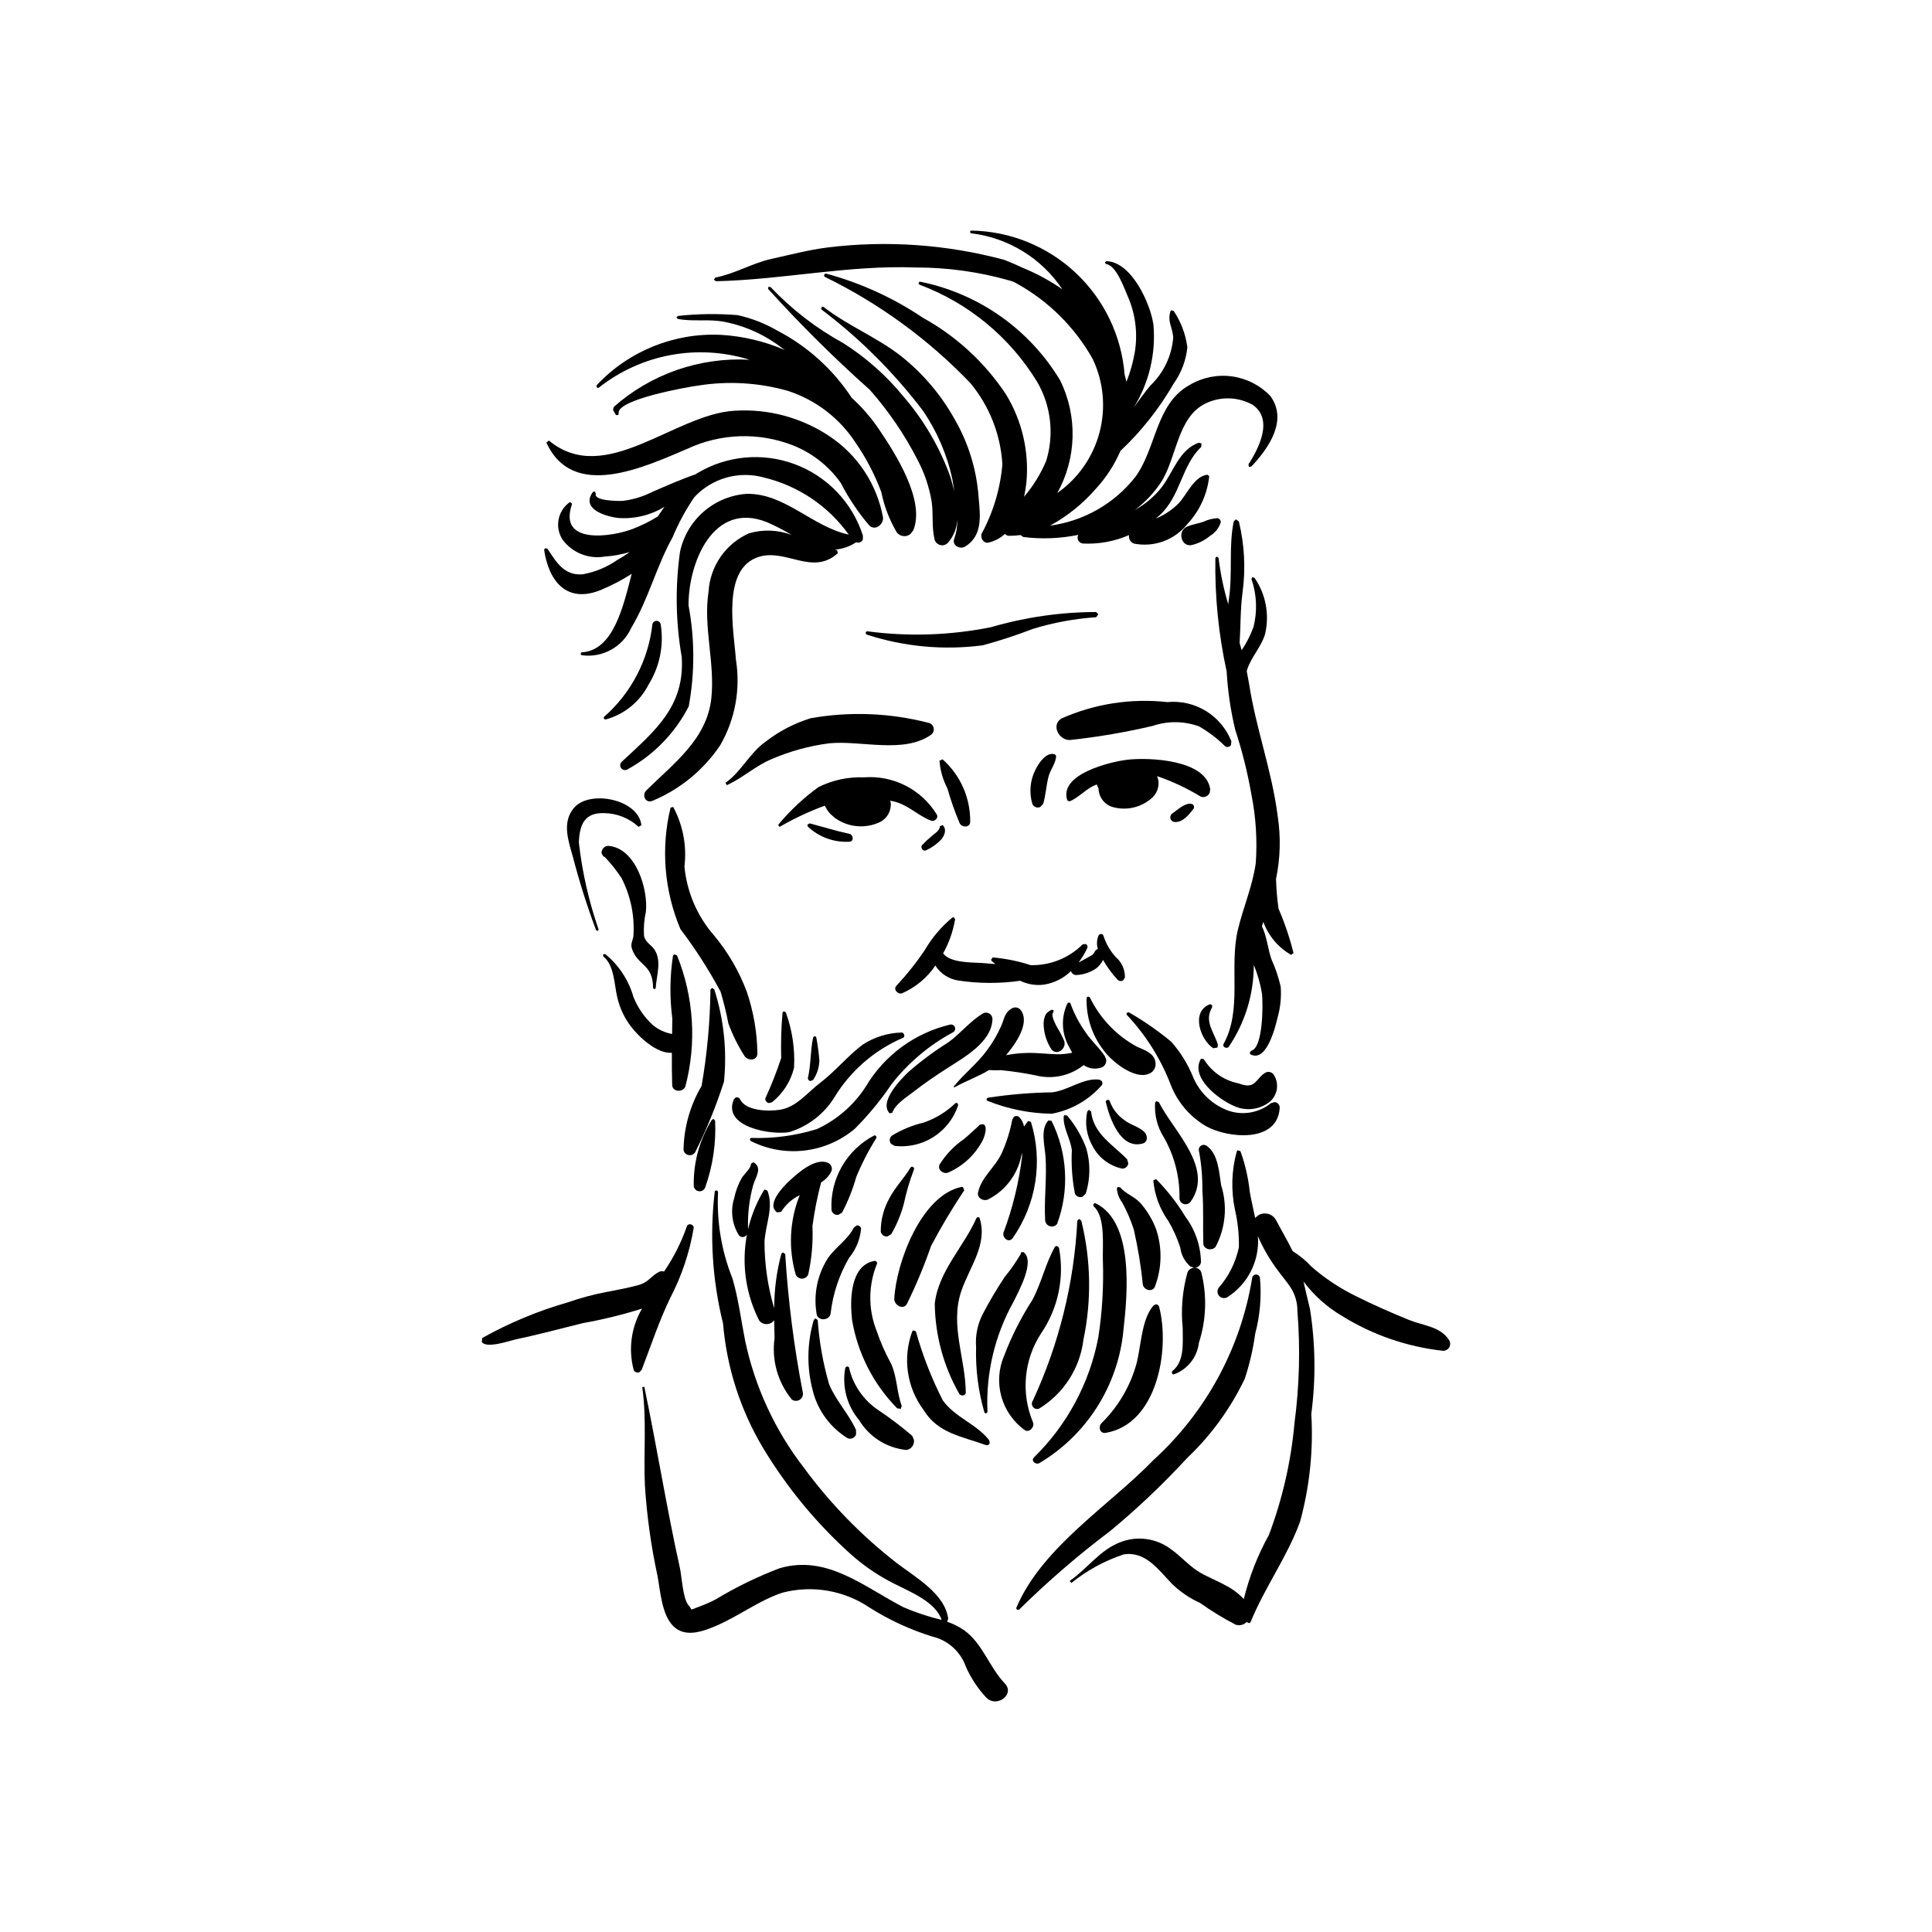
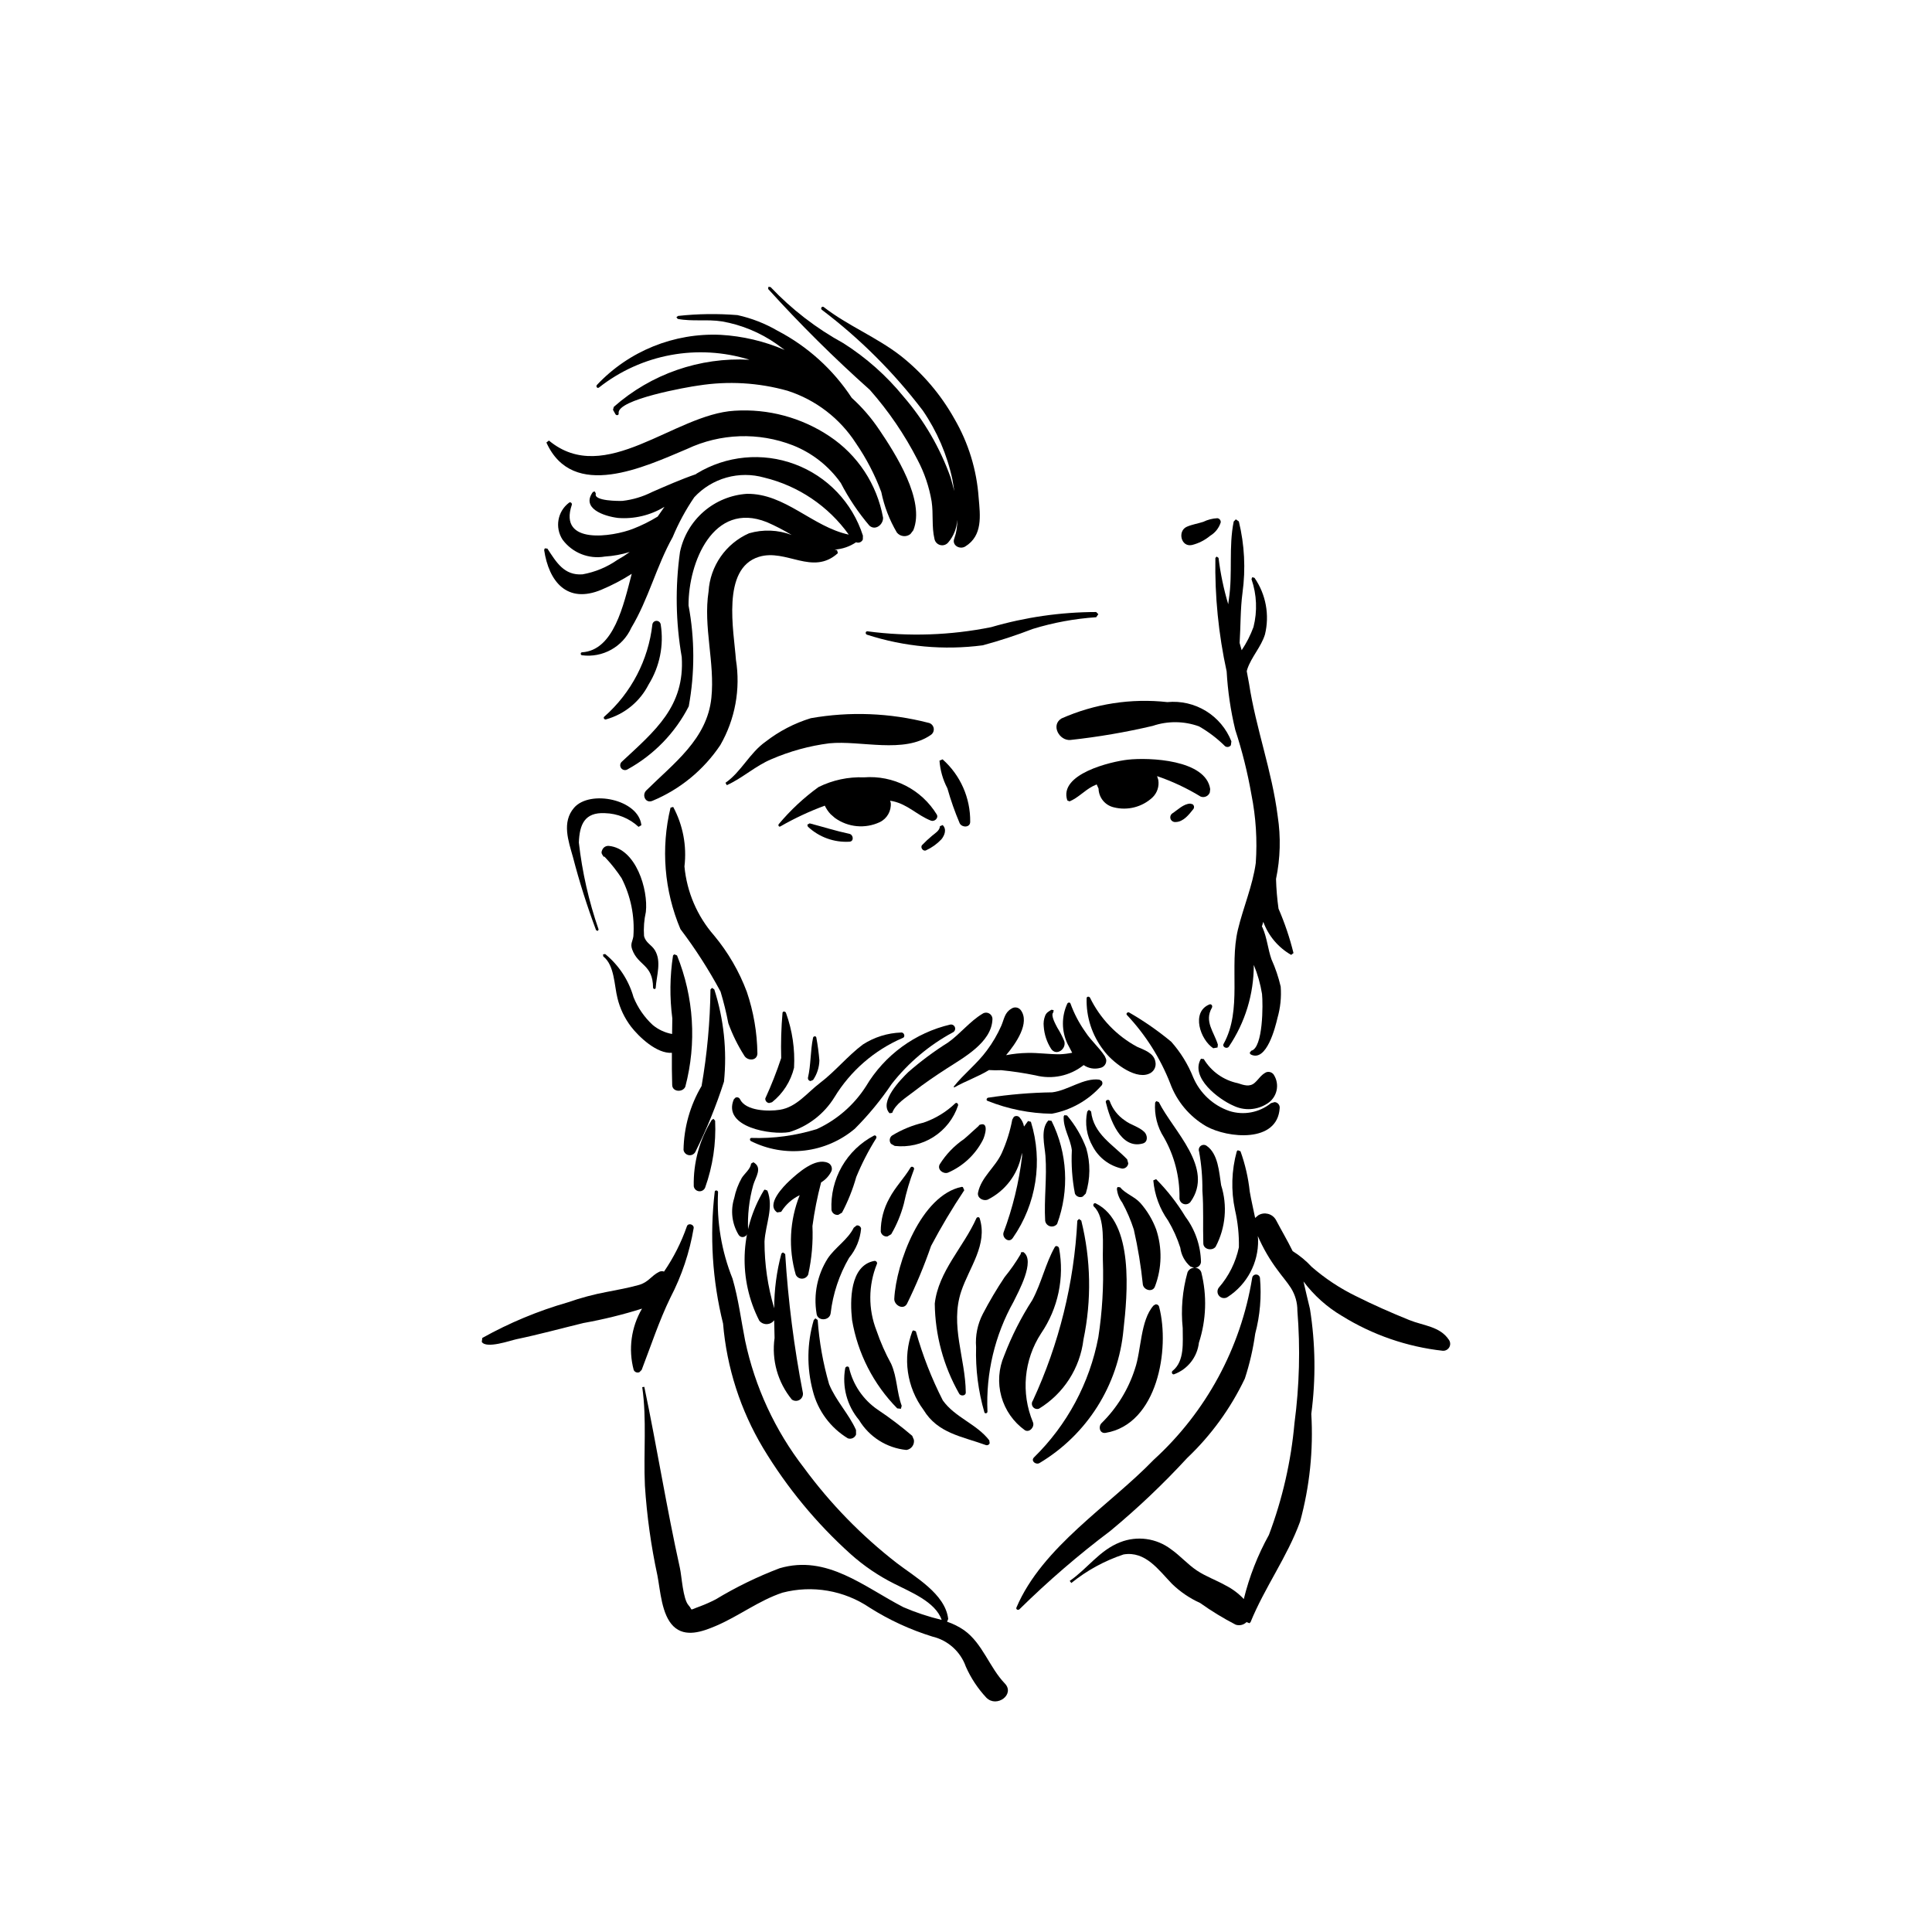
<svg xmlns="http://www.w3.org/2000/svg" fill="#000000" width="800px" height="800px" version="1.1" viewBox="144 144 512 512">
  <g>
    <path d="m389.95 335.53c-10.156-2.609-20.754-3.019-31.082-1.199-4.332 1.328-8.387 3.434-11.965 6.211-4.262 3.004-6.449 7.984-10.648 10.91l0.363 0.629c4.207-1.914 7.602-5.129 11.84-6.898 4.883-2.109 10.039-3.523 15.316-4.199 8.344-0.832 19.801 2.875 27.039-2.316v-0.004c0.543-0.441 0.773-1.168 0.59-1.844-0.188-0.68-0.758-1.184-1.453-1.289z" />
    <path d="m470.33 340.46c-1.316-3.34-3.684-6.16-6.742-8.039-3.062-1.875-6.648-2.703-10.223-2.356-9.578-1.062-19.266 0.434-28.078 4.344-2.894 1.793-0.512 5.965 2.387 5.688 7.344-0.797 14.629-2.039 21.816-3.731 3.984-1.348 8.309-1.301 12.266 0.133 2.523 1.441 4.844 3.207 6.902 5.258 0.5 0.352 1.191 0.23 1.543-0.273z" />
    <path d="m392.27 359.88c-1.988-3.266-4.848-5.918-8.254-7.664-3.406-1.742-7.231-2.508-11.047-2.211-4.168-0.164-8.316 0.723-12.055 2.574-3.887 2.82-7.414 6.106-10.5 9.785-0.289 0.27-0.031 0.875 0.379 0.652 3.766-2.164 7.707-4.008 11.785-5.508 0.391 0.812 0.898 1.566 1.512 2.231l1.168 1.023v-0.004c3.473 2.508 8.035 2.934 11.914 1.109 1.926-0.941 3.074-2.977 2.887-5.113l-0.18-0.547 0.73 0.121c3.992 0.863 6.457 3.715 10.098 5.148 0.902 0.355 2.07-0.641 1.562-1.598z" />
    <path d="m442.91 345.32c-4.543 0.504-18.438 3.812-16.055 10.812l0.594 0.242c2.273-0.945 3.93-2.859 6.117-4.004l1.066-0.488 0.492 1.094 0.004 0.004c0.055 2.391 1.723 4.438 4.055 4.973 3.621 0.914 7.461-0.059 10.207-2.594 1.277-1.207 1.863-2.973 1.562-4.703l-0.312-0.973c4.035 1.379 7.91 3.199 11.551 5.422 0.465 0.18 0.98 0.164 1.434-0.039s0.809-0.578 0.984-1.039l0.109-0.906c-1.137-7.836-16.18-8.422-21.809-7.801z" />
    <path d="m393.79 345.23-0.816 0.348c0.188 2.562 0.898 5.059 2.094 7.336 0.891 3.156 1.98 6.258 3.266 9.277 0.586 1.145 2.769 1.199 2.777-0.391 0.082-6.324-2.586-12.371-7.32-16.57z" />
-     <path d="m423.58 343.91c-2.309-0.75-4.293 2.316-5.148 4.019h-0.004c-1.449 2.824-1.75 6.098-0.84 9.141 0.352 0.789 1.273 1.148 2.066 0.797l0.805-0.824c0.68-2.383 0.797-4.836 1.41-7.227 0.453-1.781 2.055-3.738 2.004-5.535z" />
    <path d="m369.09 364.97c-3.57-0.754-6.996-1.852-10.516-2.769l-0.629 0.332 0.148 0.527h-0.008c2.969 2.793 6.957 4.242 11.023 4 1.273-0.066 1.07-1.859-0.02-2.09z" />
    <path d="m459.43 356.97c-1.766 0.023-3.402 1.719-4.805 2.629-0.449 0.352-0.609 0.957-0.395 1.484 0.238 0.516 0.773 0.82 1.336 0.762 2.031-0.031 3.535-1.98 4.699-3.453 0.137-0.195 0.191-0.438 0.152-0.676-0.043-0.238-0.176-0.449-0.375-0.586z" />
    <path d="m382.79 417.63c-3.602 0.125-7.106 1.227-10.137 3.184-4.031 3.023-7.277 7.086-11.332 10.168-3.426 2.602-6.207 6.418-10.66 7.121-3.07 0.484-9.035 0.324-10.543-2.781h0.004c-0.211-0.453-0.75-0.652-1.203-0.441l-0.449 0.457c-3.133 7.41 10.016 9.523 14.699 8.68h-0.004c4.984-1.52 9.246-4.812 11.977-9.25 4.246-6.973 10.551-12.453 18.047-15.684 0.848-0.246 0.441-1.57-0.398-1.453z" />
    <path d="m395.91 415.5c-9.391 2.184-17.484 8.094-22.418 16.379-3.16 4.941-7.668 8.871-12.996 11.328-5.621 1.754-11.5 2.551-17.383 2.356-0.473 0.031-0.461 0.668-0.102 0.844 4.406 2.207 9.363 3.07 14.254 2.488 4.894-0.586 9.508-2.59 13.273-5.766 3.637-3.648 6.914-7.633 9.793-11.902 4.394-5.598 9.891-10.234 16.152-13.621 0.492-0.223 0.75-0.77 0.605-1.293-0.141-0.523-0.645-0.863-1.18-0.805z" />
    <path d="m404.33 412.68c-3.316 1.992-5.875 5.312-9.078 7.594h-0.004c-3.719 2.336-7.25 4.961-10.555 7.852-1.992 1.949-7.812 7.848-4.953 10.895l0.707-0.102c0.863-2.375 3.641-4.023 5.586-5.543 2.867-2.238 5.832-4.25 8.883-6.223 4.496-2.91 11.824-6.891 12.09-12.953 0.055-0.66-0.277-1.289-0.855-1.613-0.574-0.328-1.285-0.289-1.82 0.094z" />
    <path d="m426.05 419.93c-0.52-1.254-1.145-2.461-1.863-3.609-0.355-0.719-1.855-3.258-1.043-4.039l0.078-0.594-0.598-0.086c-0.734 0.477-1.258 0.688-1.641 1.543l0.004 0.004c-0.363 0.906-0.496 1.891-0.387 2.863 0.145 2.113 0.82 4.156 1.961 5.945 1.395 2.031 4.109 0.023 3.488-2.027z" />
    <path d="m436.8 423.92c-1.492-2.316-3.637-4.082-5.172-6.449-1.645-2.312-2.969-4.84-3.938-7.508-0.117-0.41-0.695-0.316-0.84 0.008-1.574 3.391-1.551 7.309 0.062 10.68l1.23 2.34c-1.078 0.219-2.168 0.352-3.266 0.402-2.859 0.016-5.688-0.418-8.551-0.355-1.914 0.031-3.824 0.23-5.703 0.594 2.559-3.039 6.461-8.594 3.852-11.992v0.004c-0.605-0.742-1.684-0.883-2.461-0.324-1.777 1.039-1.883 2.695-2.656 4.512-1.02 2.312-2.297 4.5-3.812 6.523-2.57 3.527-6.098 6.207-8.82 9.629l0.156 0.203c3.109-1.762 6.316-2.832 9.207-4.609v-0.004c1.078 0.074 2.16 0.086 3.238 0.035 3.051 0.301 6.086 0.758 9.09 1.371 4.445 1.148 9.172 0.141 12.766-2.723 1.27 0.883 2.863 1.156 4.356 0.754 1.07-0.184 1.789-1.199 1.605-2.269z" />
    <path d="m450.19 425.37c-0.402-2.328-2.988-3.129-4.856-3.965-5.414-2.922-9.773-7.469-12.469-13-0.203-0.375-0.863-0.387-0.898 0.125v0.004c-0.148 4.969 1.434 9.84 4.477 13.773 2.035 2.856 8.031 7.773 11.891 6.316h-0.004c1.367-0.445 2.172-1.855 1.859-3.254z" />
    <path d="m480.83 436.34c-3.094 2.512-7.242 3.297-11.039 2.086-4.309-1.48-7.789-4.715-9.574-8.906-1.379-3.461-3.352-6.66-5.824-9.445-3.477-2.887-7.191-5.473-11.109-7.727-0.395-0.285-1.008 0.258-0.633 0.641 4.926 5.238 8.809 11.367 11.441 18.059 1.754 4.816 5.144 8.863 9.578 11.434 5.695 3.164 18.883 4.512 19.461-4.836 0.035-0.387-0.086-0.766-0.332-1.062-0.25-0.297-0.605-0.48-0.992-0.516z" />
    <path d="m481.49 428.71c-0.473-0.594-1.277-0.809-1.984-0.527-1.395 0.73-1.867 1.762-2.981 2.758-1.352 1.211-2.922 0.625-4.504 0.113h0.004c-3.762-0.781-7.027-3.094-9.008-6.387l-0.75-0.094c-2.953 4.996 4.688 10.734 8.527 12.414v-0.004c2.906 1.445 6.363 1.242 9.078-0.543 2.566-1.621 3.336-5.016 1.715-7.582z" />
-     <path d="m439.74 397.69c-1.52-1.648-2.656-3.613-3.324-5.754-0.191-0.617-1.078-0.504-1.301 0.012-0.461 1.113-0.527 2.352-0.184 3.504l-0.535 0.344c-0.387 0.441-0.461 0.906-0.941 1.293l-1.645 0.914-1.965 1.066-0.004 0.008c0.902-1.207 1.676-2.5 2.309-3.867 0.078-0.199 0.07-0.422-0.012-0.617-0.086-0.195-0.246-0.352-0.445-0.43l-0.781 0.109h-0.004c-3.644 3.633-8.609 5.621-13.754 5.508-3.269-1.066-6.648-1.754-10.078-2.051l-0.449 0.629 0.203 0.34 0.953 0.793-3.769-0.301c-2.559-0.148-8.195 0-10.078-2.531l0.004-0.004c1.574-2.824 2.648-5.898 3.184-9.09l-0.414-0.504-0.312 0.086c-2.926 2.426-5.402 5.344-7.316 8.625-2.25 3.352-4.766 6.516-7.523 9.461-0.953 0.98 0.441 2.418 1.543 1.984h-0.004c3.566-1.578 6.621-4.125 8.809-7.356l0.094 0.211c1.363 2.031 3.512 3.398 5.926 3.773 5.445 0.828 10.977 0.852 16.426 0.074 1.941 0.941 4.113 1.297 6.254 1.027 2.727-0.414 5.254-1.676 7.223-3.609 0.16 0.66 0.773 1.105 1.449 1.059 1.871-0.094 3.68-0.703 5.231-1.758 0.762-0.602 1.375-1.371 1.805-2.246 1.066 1.863 2.336 3.598 3.793 5.18 0.191 0.234 0.469 0.383 0.77 0.414 0.305 0.031 0.605-0.059 0.84-0.254l0.402-0.719c0.035-2.039-0.836-3.988-2.375-5.324z" />
    <path d="m372.68 285.94c-2.793-8.734-9.441-15.707-18.035-18.914-8.598-3.211-18.188-2.297-26.023 2.469l-0.246 0.188c-3.949 1.359-7.769 3.055-11.637 4.734v0.004c-2.426 1.219-5.043 2-7.738 2.316-0.828 0.055-7.789 0.082-7.094-1.914l-0.27-0.586-0.512 0.145c-3.168 4.324 2.879 6.402 6.578 6.867l-0.004 0.004c4.34 0.352 8.68-0.68 12.395-2.945l-1.805 2.59c-2.074 1.277-4.262 2.359-6.531 3.242-5.297 2.082-19.867 4.422-16.223-6.348 0.141-0.422-0.363-0.895-0.742-0.562-3.051 2.305-3.797 6.582-1.703 9.785 2.586 3.488 6.918 5.223 11.195 4.477 2.246-0.141 4.465-0.547 6.613-1.207-1.055 0.766-2.156 1.473-3.297 2.106-2.762 1.918-5.902 3.223-9.215 3.816-4.906 0.359-6.953-3.223-9.32-6.82l-0.684-0.07-0.176 0.434c1.25 8.398 6.094 14.379 15.262 10.5l-0.004-0.004c2.766-1.16 5.426-2.559 7.953-4.176-2.188 8.32-4.734 20.285-13.184 20.797-0.449 0.027-0.434 0.742 0.008 0.785h-0.004c5.492 0.727 10.805-2.238 13.07-7.289 4.559-7.59 6.633-16.285 10.949-24h0.004c1.543-3.719 3.465-7.266 5.734-10.59 2.312-2.492 5.266-4.297 8.539-5.215 3.269-0.918 6.734-0.914 10.004 0.012 9.035 2.188 16.988 7.551 22.398 15.113-9.66-2.09-16.863-10.941-26.996-10.812-4.231 0.281-8.258 1.938-11.461 4.719-3.199 2.781-5.402 6.535-6.273 10.688-1.297 9.254-1.141 18.652 0.465 27.855 0.82 13.094-7.047 19.5-15.863 27.711l0.004-0.004c-0.516 0.441-0.598 1.211-0.184 1.746 0.414 0.539 1.176 0.656 1.734 0.27 6.926-3.82 12.555-9.625 16.164-16.664 1.625-8.848 1.605-17.918-0.055-26.758-0.059-11.266 6.512-27.738 20.734-22.066v-0.004c2.273 0.988 4.481 2.129 6.602 3.41-3.621-1.379-7.598-1.531-11.316-0.441-3.023 1.34-5.625 3.484-7.512 6.203-1.887 2.715-2.996 5.894-3.199 9.199-1.453 9.414 1.715 18.828 0.742 28.219-1.133 10.938-10.012 17.348-17.254 24.527-1.223 1.211-0.219 3.492 1.602 2.762 7.336-3.043 13.609-8.191 18.027-14.793 3.93-6.844 5.387-14.832 4.133-22.625-0.535-7.562-3.914-24.141 6.07-27.25 7.246-2.258 14.234 5.102 20.949-0.984l-0.215-0.785-0.645-0.16c2.035-0.129 3.996-0.801 5.684-1.941 0.336 0.141 0.715 0.137 1.051 0 0.336-0.141 0.605-0.41 0.742-0.746z" />
    <path d="m377.02 257.9c-2.078-3.109-4.527-5.953-7.297-8.465-4.93-7.512-11.703-13.637-19.668-17.789-3.305-1.926-6.891-3.32-10.625-4.141-5.242-0.422-10.512-0.352-15.738 0.219l-0.441 0.348 0.348 0.438c3.875 0.75 7.828 0.043 11.742 0.668v-0.004c5.184 0.91 10.105 2.945 14.422 5.965l2.18 1.602c-5.387-2.32-11.137-3.676-16.992-4.008-12.324-0.559-24.281 4.281-32.746 13.262-0.387 0.387 0.09 1.07 0.535 0.695 11.27-8.871 26.184-11.625 39.879-7.356-13.16-0.723-26.078 3.766-35.957 12.488l-0.211 0.789 0.656 1.168c0.227 0.402 0.93 0.301 0.84-0.23-0.613-3.703 18.457-7.027 21.121-7.379l0.004 0.004c7.883-1.254 15.945-0.781 23.629 1.379 7.469 2.402 13.875 7.316 18.125 13.906 2.762 4.019 5.019 8.363 6.723 12.934 0.77 3.781 2.164 7.406 4.125 10.73 0.422 0.531 1.039 0.871 1.715 0.945 0.676 0.078 1.352-0.117 1.883-0.543l0.766-1.008c3.203-7.902-4.734-20.277-9.016-26.617z" />
    <path d="m363.81 259.6c-7.414-4.949-16.25-7.324-25.145-6.75-16.02 0.914-34.297 20.273-49.195 7.902l-0.668 0.52c7.008 15.516 26.035 6.438 37.316 1.688h-0.004c8.812-4.137 18.93-4.481 28-0.949 5.121 2.023 9.539 5.5 12.711 9.996 2.086 4.047 4.633 7.836 7.582 11.301 1.613 1.418 3.699-0.344 3.613-2.125-1.602-8.828-6.734-16.621-14.211-21.582z" />
    <path d="m403.35 275.87c-0.516-7.367-2.715-14.516-6.43-20.895-3.594-6.418-8.406-12.066-14.168-16.637-6.391-4.977-14.09-8.023-20.449-12.961-0.453-0.352-0.941 0.328-0.527 0.707v-0.004c10.102 7.644 19.109 16.629 26.777 26.715 3.773 5.512 6.438 11.707 7.836 18.238l0.52 3.133-0.969-3.578c-2.793-7.859-7.016-15.133-12.465-21.449-4.523-5.555-9.91-10.34-15.957-14.18-7.172-3.926-13.688-8.949-19.309-14.887l-0.574-0.074-0.07 0.578c8.504 9.387 17.5 18.316 26.957 26.746 4.973 5.633 9.219 11.867 12.645 18.555 1.824 3.449 3.082 7.172 3.727 11.023 0.496 3.289-0.023 6.648 0.746 9.891v-0.004c0.141 0.805 0.738 1.449 1.527 1.652 0.789 0.207 1.621-0.07 2.137-0.703 1.434-1.668 2.266-3.773 2.359-5.977 0.07 1.664-0.184 3.32-0.742 4.887-0.777 1.844 1.41 3.078 2.883 2.176 4.676-2.887 3.969-8.164 3.547-12.953z" />
-     <path d="m480.71 249c-2.707-2.856-6.305-4.707-10.203-5.25-3.894-0.539-7.863 0.262-11.246 2.269-9.035 5-8.766 16.719-14.391 24.383v0.004c-5.57 7.074-13.68 11.699-22.605 12.895 4.602-2.5 8.715-5.812 12.145-9.773 2.723-2.949 4.93-6.344 6.519-10.031 5.551-5.227 10.301-11.238 14.105-17.844 2.035-2.844 3.289-6.172 3.629-9.648-0.457-3.414-1.68-6.68-3.582-9.551l-0.645-0.246-0.25 0.254c-0.848 2.82 0.473 4.004 0.734 6.918v-0.004c-0.367 4.887-2.539 9.457-6.094 12.824-1.527 1.883-2.965 3.828-4.371 5.801 4.047-6.543 5.883-14.223 5.227-21.891-0.734-5.422-5.715-16.734-12.484-16.898l-0.402 0.355 0.316 0.402c2.715 0.355 4.781 6.305 5.75 8.559l0.004-0.004c2.016 4.598 2.676 9.68 1.895 14.641-0.461 2.742-1.211 5.43-2.238 8.016l-0.496-1.969c-0.824-10.266-5.441-19.855-12.953-26.902-7.508-7.047-17.375-11.043-27.672-11.207-0.418 0.02-0.402 0.68 0.012 0.727 9.82 1.188 18.633 6.613 24.125 14.844-3.019-2.102-6.246-3.887-9.629-5.332l-0.781-0.332c-1.621-0.762-3.269-1.473-4.949-2.137-15.262-4.106-31.172-5.223-46.855-3.293-5.027 0.629-9.977 1.945-14.918 3.039-5.129 1.133-9.691 3.965-14.82 4.926l-0.402 0.574 0.535 0.406c17.715-0.391 35.051-4.309 52.859-3.644 8.418-0.016 16.801 1.141 24.898 3.434l1.148 0.367 0.805 0.441h0.004c8.449 4.672 15.426 11.605 20.152 20.023 2.879 6.074 3.516 12.969 1.797 19.469-1.719 6.496-5.68 12.176-11.184 16.031 5.117-9.211 5.41-20.34 0.781-29.805-8.129-13.551-21.59-23.055-37.078-26.18-0.453-0.113-0.625 0.629-0.203 0.789v-0.004c12.949 4.844 23.906 13.883 31.121 25.68 3.711 6.344 4.598 13.949 2.445 20.98-1.457 3.461-3.438 6.68-5.875 9.535 0.266-1.215 0.473-2.445 0.609-3.684 0.785-8.207-1.117-16.441-5.418-23.473-5.586-8.422-13.121-15.367-21.965-20.254-7.859-5.293-16.535-9.254-25.68-11.723-0.453-0.094-0.762 0.617-0.348 0.859 14.391 7.031 27.43 16.539 38.52 28.094 5.074 6.09 8.062 13.641 8.535 21.551-0.539 6.457-2.414 12.73-5.5 18.422-0.41 1.125 0.52 2.656 1.844 2.348 1.629-0.383 3.129-1.176 4.363-2.305 0.242 0.328 0.629 0.52 1.035 0.516 1.023 0.004 2.043-0.062 3.055-0.203l0.754 0.52c4.856 0.609 9.781 0.418 14.578-0.57-0.414 0.758-0.133 1.703 0.621 2.117l0.559 0.18c4.207 0.211 8.402-0.555 12.262-2.242-0.168 0.965 0.371 1.91 1.285 2.258 2.617 0.52 5.328 0.309 7.836-0.609 2.504-0.922 4.707-2.516 6.367-4.609 3.238-3.481 5.258-7.918 5.762-12.648l-0.508-0.383c-3.492 0.402-5.422 5.266-7.582 7.559-1.73 1.746-3.793 3.125-6.07 4.055l1.031-0.895c5.551-5.039 5.742-13.137 11-18.066l0.086-0.934-0.742-0.203c-5.184 1.867-6.664 7.633-9.719 11.676h0.004c-1.953 2.512-4.398 4.602-7.184 6.137 2.641-1.988 4.934-4.402 6.781-7.144 4.324-6.465 4.332-17.367 11.906-21.059 3.988-1.941 8.672-1.805 12.535 0.371 5.555 3.863 1.562 11.543-1.133 15.746l0.094 0.676 0.676-0.094c4.504-4.816 9.707-12.121 5.07-18.625z" />
    <path d="m466.62 281.33c-1.301 0.062-2.574 0.395-3.746 0.965-1.43 0.465-2.961 0.691-4.34 1.293-2.551 1.109-1.574 5.465 1.328 4.848v0.004c1.781-0.441 3.441-1.281 4.852-2.457 1.328-0.801 2.32-2.055 2.789-3.535 0.059-0.551-0.332-1.047-0.883-1.117z" />
    <path d="m482.82 384.81c-0.367-2.613-0.586-5.242-0.66-7.879 1.145-5.473 1.293-11.105 0.445-16.629-1.523-12.039-5.754-23.176-7.586-35.09l-0.621-3.336 0.148-0.547c1.109-3.273 3.637-5.844 4.672-9.16h0.004c1.27-5.176 0.266-10.648-2.762-15.031l-0.594-0.18-0.211 0.516c1.406 4.094 1.59 8.504 0.531 12.695-0.797 2.168-1.848 4.231-3.133 6.148l-0.543-1.938c0.289-4.418 0.18-8.898 0.766-13.309v-0.004c0.863-6.297 0.535-12.699-0.969-18.875l-0.801-0.562-0.562 0.578c-1.375 6.715-0.238 13.723-1.277 20.547l-0.18 1.371c-1.195-4.016-2.055-8.121-2.562-12.277l-0.492-0.348-0.348 0.355c-0.176 10.109 0.828 20.203 2.988 30.082 0.293 5.207 1.055 10.375 2.273 15.445 1.84 5.621 3.277 11.367 4.293 17.195 1.188 5.965 1.578 12.059 1.152 18.129-0.824 6.035-3.324 11.758-4.734 17.66-2.359 9.875 1.227 21.195-3.789 30.27-0.441 0.805 0.832 1.438 1.367 0.766l-0.004 0.004c4.34-6.406 6.648-13.965 6.633-21.699 1.02 2.473 1.754 5.059 2.184 7.703 0.277 2.59 0.32 14.332-2.871 15.055l-0.414 0.594 0.301 0.387c4.199 2.141 6.539-7.348 7.082-9.68 0.773-2.695 1.062-5.504 0.852-8.297-0.578-2.496-1.402-4.93-2.457-7.266-0.961-2.789-1.168-5.691-2.359-8.391l-0.172-0.27 0.379-1.238c1.348 3.699 3.965 6.801 7.383 8.754l0.617-0.484c-0.992-4.027-2.32-7.961-3.969-11.766z" />
    <path d="m341.91 406.83c-2.031-5.418-4.961-10.461-8.664-14.91-4.481-5.121-7.231-11.527-7.859-18.301 0.652-5.441-0.391-10.949-2.984-15.773l-0.707 0.195h0.004c-2.594 10.727-1.676 22.004 2.617 32.176 3.973 5.238 7.527 10.781 10.637 16.57 0.832 2.766 1.523 5.57 2.066 8.406 1.086 2.984 2.492 5.844 4.199 8.527 0.797 1.445 3.387 1.527 3.504-0.492-0.07-5.578-1.02-11.113-2.812-16.398z" />
    <path d="m319.09 309.46c-0.094-0.539-0.566-0.934-1.113-0.926-0.547 0.004-1.008 0.406-1.09 0.949-1.066 9.43-5.594 18.125-12.707 24.406-0.43 0.289-0.012 0.914 0.438 0.754v-0.004c4.887-1.363 8.977-4.715 11.27-9.238 2.949-4.754 4.086-10.414 3.203-15.941z" />
    <path d="m435.34 430.12c-4.164-0.543-8.23 2.832-12.469 3.356v0.004c-5.707 0.082-11.398 0.562-17.035 1.426-0.371 0.102-0.574 0.707-0.102 0.844 5.41 2.168 11.172 3.32 16.996 3.402 5.055-0.938 9.648-3.523 13.07-7.356 0.406-0.332 0.465-0.93 0.137-1.336z" />
    <path d="m393.81 362.65-0.723 0.309c-0.035 1.145-1.258 1.84-2.035 2.492l-0.004 0.004c-0.934 0.777-1.828 1.609-2.668 2.488-0.605 0.637 0.301 1.828 1.074 1.383 1.52-0.703 2.891-1.691 4.039-2.91 0.867-1.078 1.453-2.68 0.316-3.766z" />
    <path d="m352.31 412.48c-0.09-0.414-0.797-0.625-0.926-0.109l-0.004-0.004c-0.348 4-0.469 8.012-0.355 12.023-1.203 3.644-2.609 7.219-4.211 10.703-0.059 0.617 0.395 1.164 1.008 1.223l0.773-0.215c2.902-2.312 4.957-5.527 5.836-9.137 0.27-4.922-0.449-9.848-2.121-14.484z" />
    <path d="m360.34 419c-0.055-0.523-0.773-0.453-0.871 0.008-0.734 3.519-0.543 7.148-1.363 10.652v-0.004c-0.02 0.203 0.043 0.406 0.172 0.562 0.133 0.156 0.316 0.254 0.52 0.273l0.676-0.289c1.047-1.527 1.629-3.332 1.672-5.184-0.168-2.019-0.434-4.031-0.805-6.019z" />
    <path d="m466.75 420.84c-1.031-3.394-3.664-6.16-1.59-9.773 0.266-0.461-0.102-1.109-0.676-0.871-4.887 2.031-2.402 9.336 1.039 11.598l1.133-0.195z" />
    <path d="m296.14 358.06c-3.312 3.828-1.504 8.809-0.301 13.082 1.703 6.562 3.754 13.031 6.133 19.379l0.465 0.176 0.203-0.363v0.004c-2.594-7.473-4.348-15.207-5.238-23.062 0.188-4.746 1.492-8.051 6.898-7.781 3.316 0.078 6.492 1.367 8.926 3.629l0.746-0.438c-0.73-6.859-13.637-9.473-17.832-4.625z" />
    <path d="m323.42 397.2-0.758-0.293-0.301 0.301c-0.852 5.523-0.914 11.141-0.191 16.68l-0.059 4.133c-1.895-0.344-3.672-1.172-5.152-2.406-2.211-2.051-3.941-4.562-5.07-7.356-1.273-4.492-3.894-8.484-7.516-11.434l-0.57 0.102 0.078 0.547c2.996 2.324 2.891 7.715 3.762 11.078 0.664 2.727 1.887 5.285 3.586 7.516 2.059 2.668 6.809 7.231 10.828 6.934-0.02 2.852-0.012 5.703 0.082 8.547 0.062 1.887 2.852 1.988 3.484 0.418 3.035-11.523 2.262-23.719-2.203-34.766z" />
    <path d="m317.55 395.82c-0.891-1.465-2.465-1.961-2.875-3.793v0.004c-0.145-2.133 0.02-4.273 0.484-6.356 0.664-5.926-2.609-16.812-9.801-17.5-0.75-0.07-1.461 0.352-1.754 1.047-0.363 0.805-0.168 1.008 0.324 1.758l0.18 0.086 0.047-0.008 0.168-0.082-0.094 0.102 0.316 0.32v-0.004c1.543 1.656 2.941 3.438 4.18 5.328 2.434 4.758 3.516 10.094 3.125 15.422-0.215 1.387-0.867 1.957-0.309 3.492 1.582 4.352 5.469 3.875 5.527 10.078 0 0.438 0.668 0.547 0.699 0.082 0.223-3.297 1.59-6.996-0.219-9.977z" />
    <path d="m333.3 406.21-0.598-0.418-0.422 0.43c-0.098 8.574-0.883 17.129-2.352 25.578-3.039 5.137-4.688 10.977-4.785 16.945 0.121 0.734 0.715 1.301 1.457 1.391 0.742 0.09 1.453-0.32 1.746-1.008 2.965-5.965 5.481-12.145 7.519-18.484 0.832-8.234-0.043-16.551-2.566-24.434z" />
    <path d="m332.62 440.79c-3.258 5.281-4.914 11.391-4.766 17.594 0.117 0.691 0.672 1.223 1.367 1.305 0.695 0.086 1.363-0.297 1.641-0.941 2.031-5.68 2.934-11.707 2.656-17.734l-0.43-0.504z" />
    <path d="m417.2 441.29-0.762-0.203-1.066 1.465v0.004c-0.156-0.887-0.555-1.715-1.145-2.391-0.188-0.227-0.453-0.375-0.746-0.406-0.293-0.031-0.586 0.055-0.812 0.238l-0.402 0.707h-0.004c-0.574 3.051-1.508 6.023-2.781 8.859-1.703 3.766-5.441 6.359-6.289 10.473-0.297 1.438 1.336 2.316 2.519 1.902 4.641-2.305 7.949-6.629 8.965-11.711l0.164-0.715 0.016 0.957c-0.832 6.906-2.484 13.688-4.926 20.203-0.367 1.422 1.492 2.867 2.477 1.391 6.254-8.969 8.023-20.324 4.793-30.773z" />
    <path d="m422.66 441.03-0.832-0.102c-2.164 2.332-0.984 6.578-0.773 9.391 0.43 5.758-0.402 11.488-0.074 17.215 0.113 0.699 0.629 1.266 1.316 1.445 0.684 0.176 1.41-0.066 1.852-0.625 3.289-8.922 2.75-18.809-1.488-27.324z" />
    <path d="m431.86 448.26c-1.188-3.152-2.906-6.078-5.082-8.652l-0.707-0.07-0.18 0.316c-0.16 3.223 1.766 5.789 2.156 8.941h0.004c-0.195 3.859 0.078 7.731 0.816 11.527 0.168 0.379 0.48 0.676 0.871 0.824 0.387 0.148 0.82 0.137 1.199-0.035l0.805-0.816c1.227-3.91 1.266-8.098 0.117-12.035z" />
    <path d="m442.71 451.24c-3.727-3.898-8.922-6.66-9.562-12.695l-0.59-0.422-0.426 0.434c-0.684 3.168-0.16 6.477 1.469 9.281 1.586 2.992 4.414 5.129 7.723 5.844 0.406 0.039 0.812-0.086 1.125-0.348 0.316-0.258 0.516-0.633 0.551-1.039z" />
    <path d="m447.26 443.98c-1.445-1.406-3.566-1.812-5.176-3.055v-0.004c-1.848-1.234-3.246-3.031-3.996-5.121-0.164-0.586-1.18-0.312-1.035 0.285 1.031 4.32 3.894 12.637 9.82 10.945 1.453-0.418 1.219-2.242 0.387-3.051z" />
    <path d="m397.15 436.4c-2.398 2.289-5.262 4.031-8.398 5.109-2.965 0.695-5.801 1.859-8.395 3.453-0.316 0.258-0.52 0.629-0.562 1.039-0.039 0.406 0.082 0.812 0.34 1.129l0.973 0.551c3.602 0.41 7.238-0.43 10.293-2.379 3.059-1.953 5.352-4.894 6.496-8.336 0.117-0.41-0.363-0.93-0.746-0.566z" />
    <path d="m403.54 442.12-0.234 0.312c-1.289 1.117-2.519 2.328-3.828 3.426-2.598 1.773-4.797 4.062-6.461 6.731-0.691 1.375 0.965 2.633 2.215 2.172 3.957-1.715 7.199-4.738 9.188-8.562 0.582-1.082 1.832-5.18-0.879-4.078z" />
    <path d="m424.66 474.77c-0.102-0.461-0.832-0.812-1.125-0.293-2.488 4.406-3.512 9.492-5.961 14.051-2.984 4.625-5.477 9.547-7.441 14.688-1.492 3.434-1.762 7.273-0.762 10.879 0.996 3.606 3.203 6.762 6.246 8.938 1.27 0.711 2.641-0.969 2.117-2.156v0.004c-3.215-7.727-2.398-16.539 2.176-23.539 4.5-6.606 6.207-14.715 4.75-22.57z" />
    <path d="m415.17 475.8-0.617 0.102-0.047 0.422c-1.266 2.152-2.699 4.203-4.281 6.137-2.098 3.144-4.023 6.398-5.769 9.746-1.402 2.707-2.019 5.754-1.781 8.793-0.172 5.84 0.57 11.676 2.199 17.285 0.172 0.469 0.852 0.242 0.812-0.223-0.441-10.152 1.953-20.227 6.918-29.094 1.137-2.379 5.965-10.93 2.566-13.168z" />
    <path d="m398.73 486.23c2.125-6.363 7.102-12.402 4.887-19.383-0.133-0.414-0.715-0.336-0.867 0.008-3.383 7.625-10.062 14.043-11.027 22.613 0.094 8.348 2.305 16.535 6.426 23.797 0.34 0.793 1.805 0.734 1.793-0.25-0.082-9.055-4.215-17.781-1.211-26.785z" />
    <path d="m430.55 467.47-0.609-0.434-0.434 0.445h-0.004c-0.84 16.512-4.844 32.711-11.793 47.711-0.355 0.504-0.34 1.18 0.039 1.668 0.379 0.484 1.027 0.668 1.605 0.449 6.519-3.981 10.859-10.727 11.773-18.309 2.18-10.422 1.98-21.199-0.578-31.531z" />
    <path d="m434.39 462.91c-0.539-0.266-0.867 0.504-0.484 0.859 3.125 2.879 2.234 10.465 2.367 14.297h0.004c0.23 6.797-0.172 13.598-1.207 20.32-2.305 12.117-8.266 23.238-17.082 31.867-0.879 0.949 0.559 2.016 1.484 1.469v0.004c12.652-7.559 20.93-20.707 22.266-35.383 1.031-9.16 2.891-28.418-7.348-33.434z" />
    <path d="m450.41 469.84c-0.957-2.582-2.379-4.965-4.199-7.031-1.512-1.691-4.016-2.496-5.367-4.164l-0.684-0.07-0.176 0.434v-0.004c0.117 1.336 0.609 2.613 1.418 3.688 1.25 2.281 2.281 4.68 3.074 7.16 1.094 4.816 1.895 9.695 2.398 14.609 0.309 1.512 2.688 2.106 3.231 0.387h0.004c1.812-4.82 1.918-10.117 0.301-15.008z" />
    <path d="m451.19 490.37c-0.082-0.461-0.52-0.77-0.98-0.688l-0.512 0.301c-3.508 3.93-3.223 11.855-4.922 16.758v0.004c-1.738 5.445-4.777 10.387-8.852 14.395-0.93 0.934-0.504 2.848 1.086 2.582 13.746-2.301 17.082-22.23 14.18-33.352z" />
    <path d="m462.34 481.13c-0.285-0.719-0.988-1.188-1.766-1.164 0.879 0.02 1.625-0.648 1.699-1.523-0.09-4.328-1.531-8.523-4.121-11.992-2.188-3.613-4.793-6.957-7.769-9.961l-0.746 0.32c0.332 3.836 1.684 7.516 3.914 10.652 1.352 2.269 2.441 4.688 3.242 7.203 0.246 1.934 1.203 3.707 2.68 4.981l0.992 0.328c-0.77 0.027-1.453 0.492-1.758 1.195-1.352 4.805-1.785 9.82-1.277 14.785-0.02 3.727 0.57 8.762-2.688 11.34-0.371 0.293-0.137 1.043 0.383 0.914l-0.004-0.004c3.609-1.309 6.164-4.547 6.602-8.363 1.969-6.055 2.18-12.539 0.617-18.711z" />
    <path d="m451.1 436.07-0.684-0.258-0.297 0.395c-0.238 3.25 0.578 6.484 2.336 9.227 2.758 4.852 4.18 10.352 4.121 15.93-0.066 0.723 0.348 1.398 1.02 1.668 0.672 0.266 1.438 0.066 1.887-0.5 6.43-8.949-4.566-18.824-8.383-26.461z" />
    <path d="m467.61 458.08c-0.531-3.379-0.762-8.34-3.867-10.445-0.469-0.324-1.094-0.305-1.547 0.043-0.449 0.352-0.621 0.953-0.426 1.488 0.621 3.426 0.914 6.906 0.875 10.387 0.355 4.672 0.102 9.309 0.246 13.984 0.051 1.629 2.398 2.043 3.273 0.848 2.644-5.019 3.168-10.895 1.445-16.305z" />
    <path d="m399.54 459.41h-0.008l-0.367-0.836-0.32-0.039c-10.746 2.207-17.355 20.16-17.852 29.656-0.086 1.645 2.352 3.109 3.356 1.348 2.449-4.984 4.582-10.117 6.398-15.363 2.664-5.031 5.578-9.922 8.734-14.66l0.047-0.082z" />
    <path d="m385.3 453.41c-1.691 2.84-4.031 5.141-5.594 8.121-1.516 2.699-2.309 5.742-2.301 8.832 0.137 0.855 0.938 1.434 1.789 1.301l0.984-0.578c1.469-2.519 2.59-5.227 3.34-8.043 0.66-3.106 1.562-6.156 2.691-9.121 0.258-0.523-0.605-1.027-0.91-0.512z" />
    <path d="m375.62 444.94c-3.562 1.863-6.516 4.711-8.516 8.199-1.996 3.488-2.953 7.481-2.754 11.496 0.066 0.414 0.293 0.785 0.637 1.031 0.34 0.242 0.762 0.344 1.176 0.277l0.98-0.582c1.582-3 2.848-6.16 3.769-9.43 1.465-3.559 3.227-6.988 5.273-10.25 0.23-0.383-0.086-0.941-0.566-0.742z" />
    <path d="m406.17 525.71c-3.344-4.359-9.07-6.047-12.312-10.586-2.984-5.852-5.379-11.988-7.144-18.316l-0.688-0.258-0.262 0.266c-2.594 7-1.473 14.836 2.984 20.824 3.789 6.231 10.184 7.008 16.488 9.309h-0.004c0.203 0.074 0.426 0.066 0.621-0.023 0.195-0.09 0.348-0.254 0.422-0.457z" />
    <path d="m343.65 452.01-0.617 0.367c-0.082 1.371-1.789 2.688-2.465 3.801v0.004c-0.945 1.664-1.617 3.465-1.996 5.34-1.035 3.269-0.602 6.828 1.191 9.75 0.883 1.234 2.562 0.246 2.504-1.051-0.211-4.117 0.246-8.246 1.359-12.219 0.609-2.051 2.555-4.594 0.023-5.992z" />
    <path d="m356.78 513.17c-2.356-12.164-3.922-24.469-4.691-36.836l-0.613-0.43-0.395 0.309c-1.27 4.731-1.91 9.605-1.906 14.504-1.711-5.742-2.578-11.703-2.574-17.695 0.262-4.551 2.508-9.07 0.762-13.504l-0.707-0.27-0.273 0.277 0.004 0.004c-6.312 10.531-6.75 23.574-1.152 34.5 0.895 1.055 2.473 1.184 3.527 0.289l0.402-0.43 0.105 4.695c-0.82 5.836 0.84 11.75 4.574 16.309 0.598 0.434 1.395 0.473 2.031 0.098s0.992-1.086 0.906-1.82z" />
    <path d="m370.85 522.95c-1.93-4.297-5.309-7.699-7.125-12.109-1.609-5.551-2.625-11.262-3.031-17.027l-0.609-0.434-0.434 0.445c-1.805 6.133-1.883 12.641-0.234 18.816 1.332 5.227 4.656 9.723 9.262 12.527 0.879 0.324 1.859-0.125 2.184-1.008z" />
    <path d="m385.75 524.51c-2.918-2.496-5.984-4.82-9.184-6.953-3.785-2.598-6.469-6.512-7.531-10.98-0.039-0.629-0.938-0.543-1.043 0.012v-0.004c-0.875 4.891 0.461 9.914 3.652 13.719 2.695 4.492 7.359 7.441 12.574 7.953 1.285-0.195 2.168-1.395 1.977-2.68z" />
    <path d="m382.96 516.55c-1.336-3.629-1.195-7.512-2.773-11.074h0.004c-1.562-2.836-2.867-5.805-3.91-8.867-2.223-5.672-2.184-11.98 0.102-17.625 0.227-0.402-0.238-0.91-0.656-0.836-6.543 1.203-6.488 10.613-5.922 15.645h-0.004c1.488 8.859 5.672 17.047 11.98 23.445l0.973 0.102z" />
    <path d="m372.2 469.59c-0.094-0.559-0.625-0.93-1.18-0.836l-0.77 0.605c-1.543 3.156-4.969 5.238-6.906 8.16-2.731 4.316-3.785 9.484-2.957 14.523 0.16 2.16 3.508 2.062 3.746-0.039 0.602-5.168 2.266-10.16 4.879-14.66 1.824-2.203 2.934-4.906 3.188-7.754z" />
    <path d="m363.4 452.16c-3.324-1.441-7.91 2.656-10.191 4.769-1.559 1.445-6.312 6.293-3.242 8.379l1.062-0.164 0.086-0.152c1.176-1.84 2.84-3.312 4.812-4.25-2.68 6.703-3.051 14.109-1.051 21.043 0.293 0.66 0.945 1.078 1.664 1.074 0.719-0.008 1.363-0.441 1.645-1.102 0.934-4.211 1.312-8.527 1.121-12.836 0.527-3.902 1.293-7.769 2.297-11.574 1.191-0.707 2.144-1.754 2.742-3 0.324-0.863-0.094-1.832-0.945-2.188z" />
    <path d="m434.49 306.19c-9.414 0.023-18.777 1.371-27.812 4.008-10.789 2.18-21.863 2.555-32.773 1.109-0.598-0.07-0.656 0.766-0.105 0.906 9.879 3.195 20.344 4.152 30.641 2.801 4.492-1.215 8.918-2.664 13.262-4.344 5.461-1.676 11.098-2.715 16.801-3.098l0.562-0.805z" />
    <path d="m477.9 482.63c-0.086-0.504-0.527-0.875-1.039-0.867-0.516 0.004-0.949 0.383-1.02 0.891-3.012 18.562-12.215 35.559-26.117 48.223-11.762 12.172-29.492 23.02-36.355 39.133-0.223 0.52 0.469 0.812 0.805 0.453 7.57-7.449 15.621-14.391 24.102-20.777 7.207-5.973 14-12.422 20.34-19.305 6.344-6.019 11.523-13.156 15.285-21.055 1.266-3.871 2.184-7.848 2.742-11.879 1.281-4.828 1.707-9.84 1.258-14.816z" />
    <path d="m410.29 590.14c-4.094-4.262-5.883-10.602-10.781-14.105-1.395-0.961-2.918-1.727-4.527-2.269l0.301-0.727c-0.781-6.688-8.906-11.172-13.672-14.848-9.301-7.223-17.559-15.695-24.535-25.18-7.672-9.914-13.008-21.438-15.605-33.703-1.094-5.527-1.762-11.02-3.34-16.449-2.914-7.258-4.223-15.059-3.84-22.871 0.074-0.496-0.742-0.727-0.871-0.219v-0.004c-1.387 11.703-0.641 23.559 2.199 34.992 0.977 11.676 4.617 22.969 10.633 33.02 6.305 10.461 14.121 19.93 23.203 28.098 3.481 3.109 7.359 5.742 11.531 7.828 4.152 2.137 10.918 4.746 12.566 9.59v-0.004c-3.469-0.828-6.859-1.953-10.133-3.363-10.527-5.441-20.254-13.984-32.789-10.332h-0.004c-5.891 2.238-11.57 5.004-16.965 8.262-1.34 0.695-2.723 1.309-4.137 1.84-3.18 1.133-1.762 1.145-3.055-0.285-1.496-1.656-1.797-7.656-2.285-9.859-3.535-15.938-6.082-32.043-9.434-48.02l-0.551 0.078c1.238 8.641 0.301 17.402 0.707 26.098 0.516 8 1.621 15.953 3.312 23.793 0.781 4.004 1.094 10.418 4.258 13.488 3.137 3.043 7.656 1.41 11.168-0.074 6.078-2.57 11.418-6.746 17.711-8.84 7.93-2.066 16.363-0.613 23.145 3.988 5.16 3.262 10.73 5.828 16.559 7.637 4.129 0.969 7.481 3.973 8.895 7.973 1.34 3.027 3.18 5.812 5.441 8.234 2.754 2.766 7.66-0.879 4.894-3.766z" />
    <path d="m326.02 469.02c-1.477 4.238-3.508 8.262-6.047 11.961-0.41-0.148-0.863-0.129-1.258 0.051-2.176 1.066-2.82 2.766-5.414 3.496-2.715 0.762-5.578 1.281-8.355 1.82v-0.004c-3.555 0.664-7.051 1.598-10.461 2.789-7.894 2.266-15.504 5.434-22.672 9.438l-0.137 1.047c1.203 1.906 7.625-0.387 9.156-0.707 5.992-1.246 11.883-2.863 17.828-4.309v0.004c5.234-0.941 10.41-2.211 15.484-3.809-2.875 4.906-3.672 10.758-2.207 16.254 0.258 0.582 0.938 0.844 1.52 0.586l0.594-0.605c2.469-6.418 4.59-12.934 7.613-19.156v0.004c3.004-5.773 5.082-11.984 6.164-18.402 0.148-1.027-1.496-1.488-1.809-0.457z" />
    <path d="m527.96 499.05c-2.359-3.562-6.777-3.719-10.504-5.231-4.727-1.914-9.594-4.047-14.148-6.348v0.004c-4.207-2.055-8.133-4.652-11.672-7.723-1.496-1.617-3.203-3.027-5.07-4.195-1.398-2.856-3.055-5.633-4.465-8.332h-0.004c-0.957-1.602-3.031-2.125-4.633-1.168l-0.84 0.707c-0.469-2.359-1.043-4.711-1.438-7.035h0.004c-0.391-3.629-1.211-7.199-2.449-10.633l-0.707-0.27-0.273 0.277h0.004c-1.406 5.07-1.566 10.406-0.473 15.555 0.746 3.242 1.09 6.562 1.027 9.891-0.836 3.973-2.68 7.668-5.356 10.727-0.488 0.691-0.406 1.637 0.195 2.234 0.605 0.594 1.551 0.668 2.238 0.172 5.098-3.316 8.129-9.031 8.012-15.113l-0.074-1.008c1.395 3.231 3.168 6.281 5.285 9.09 1.125 1.574 2.457 3.059 3.496 4.688 1.125 1.801 1.719 3.883 1.703 6.008 0.801 9.926 0.543 19.906-0.766 29.777-0.906 10.145-3.188 20.113-6.777 29.645-2.965 5.344-5.203 11.059-6.656 16.996-1.359-1.449-2.953-2.652-4.719-3.555-2.5-1.422-5.281-2.387-7.68-3.981-2.488-1.652-4.469-3.965-6.914-5.676-3.856-2.918-8.949-3.617-13.445-1.844-5.469 2.109-8.688 7.023-13.379 10.25l0.43 0.559v-0.004c4.121-3.332 8.809-5.894 13.836-7.566 5.844-0.969 9.312 4.156 12.84 7.789 2.172 2.109 4.695 3.828 7.457 5.074 2.996 2.133 6.141 4.055 9.406 5.742 1.02 0.348 2.148 0.078 2.902-0.688v0.016l0.762 0.293 0.297-0.301c3.754-9.211 9.707-17.25 13.121-26.617 2.539-9.293 3.543-18.941 2.973-28.559 1.223-9.242 1.105-18.613-0.355-27.82-0.617-2.41-1.133-4.848-1.715-7.266h0.004c2.766 3.688 6.234 6.793 10.207 9.137 8.098 5.016 17.211 8.164 26.676 9.219 0.715 0.059 1.398-0.309 1.754-0.934 0.352-0.629 0.305-1.402-0.117-1.984z" />
  </g>
</svg>